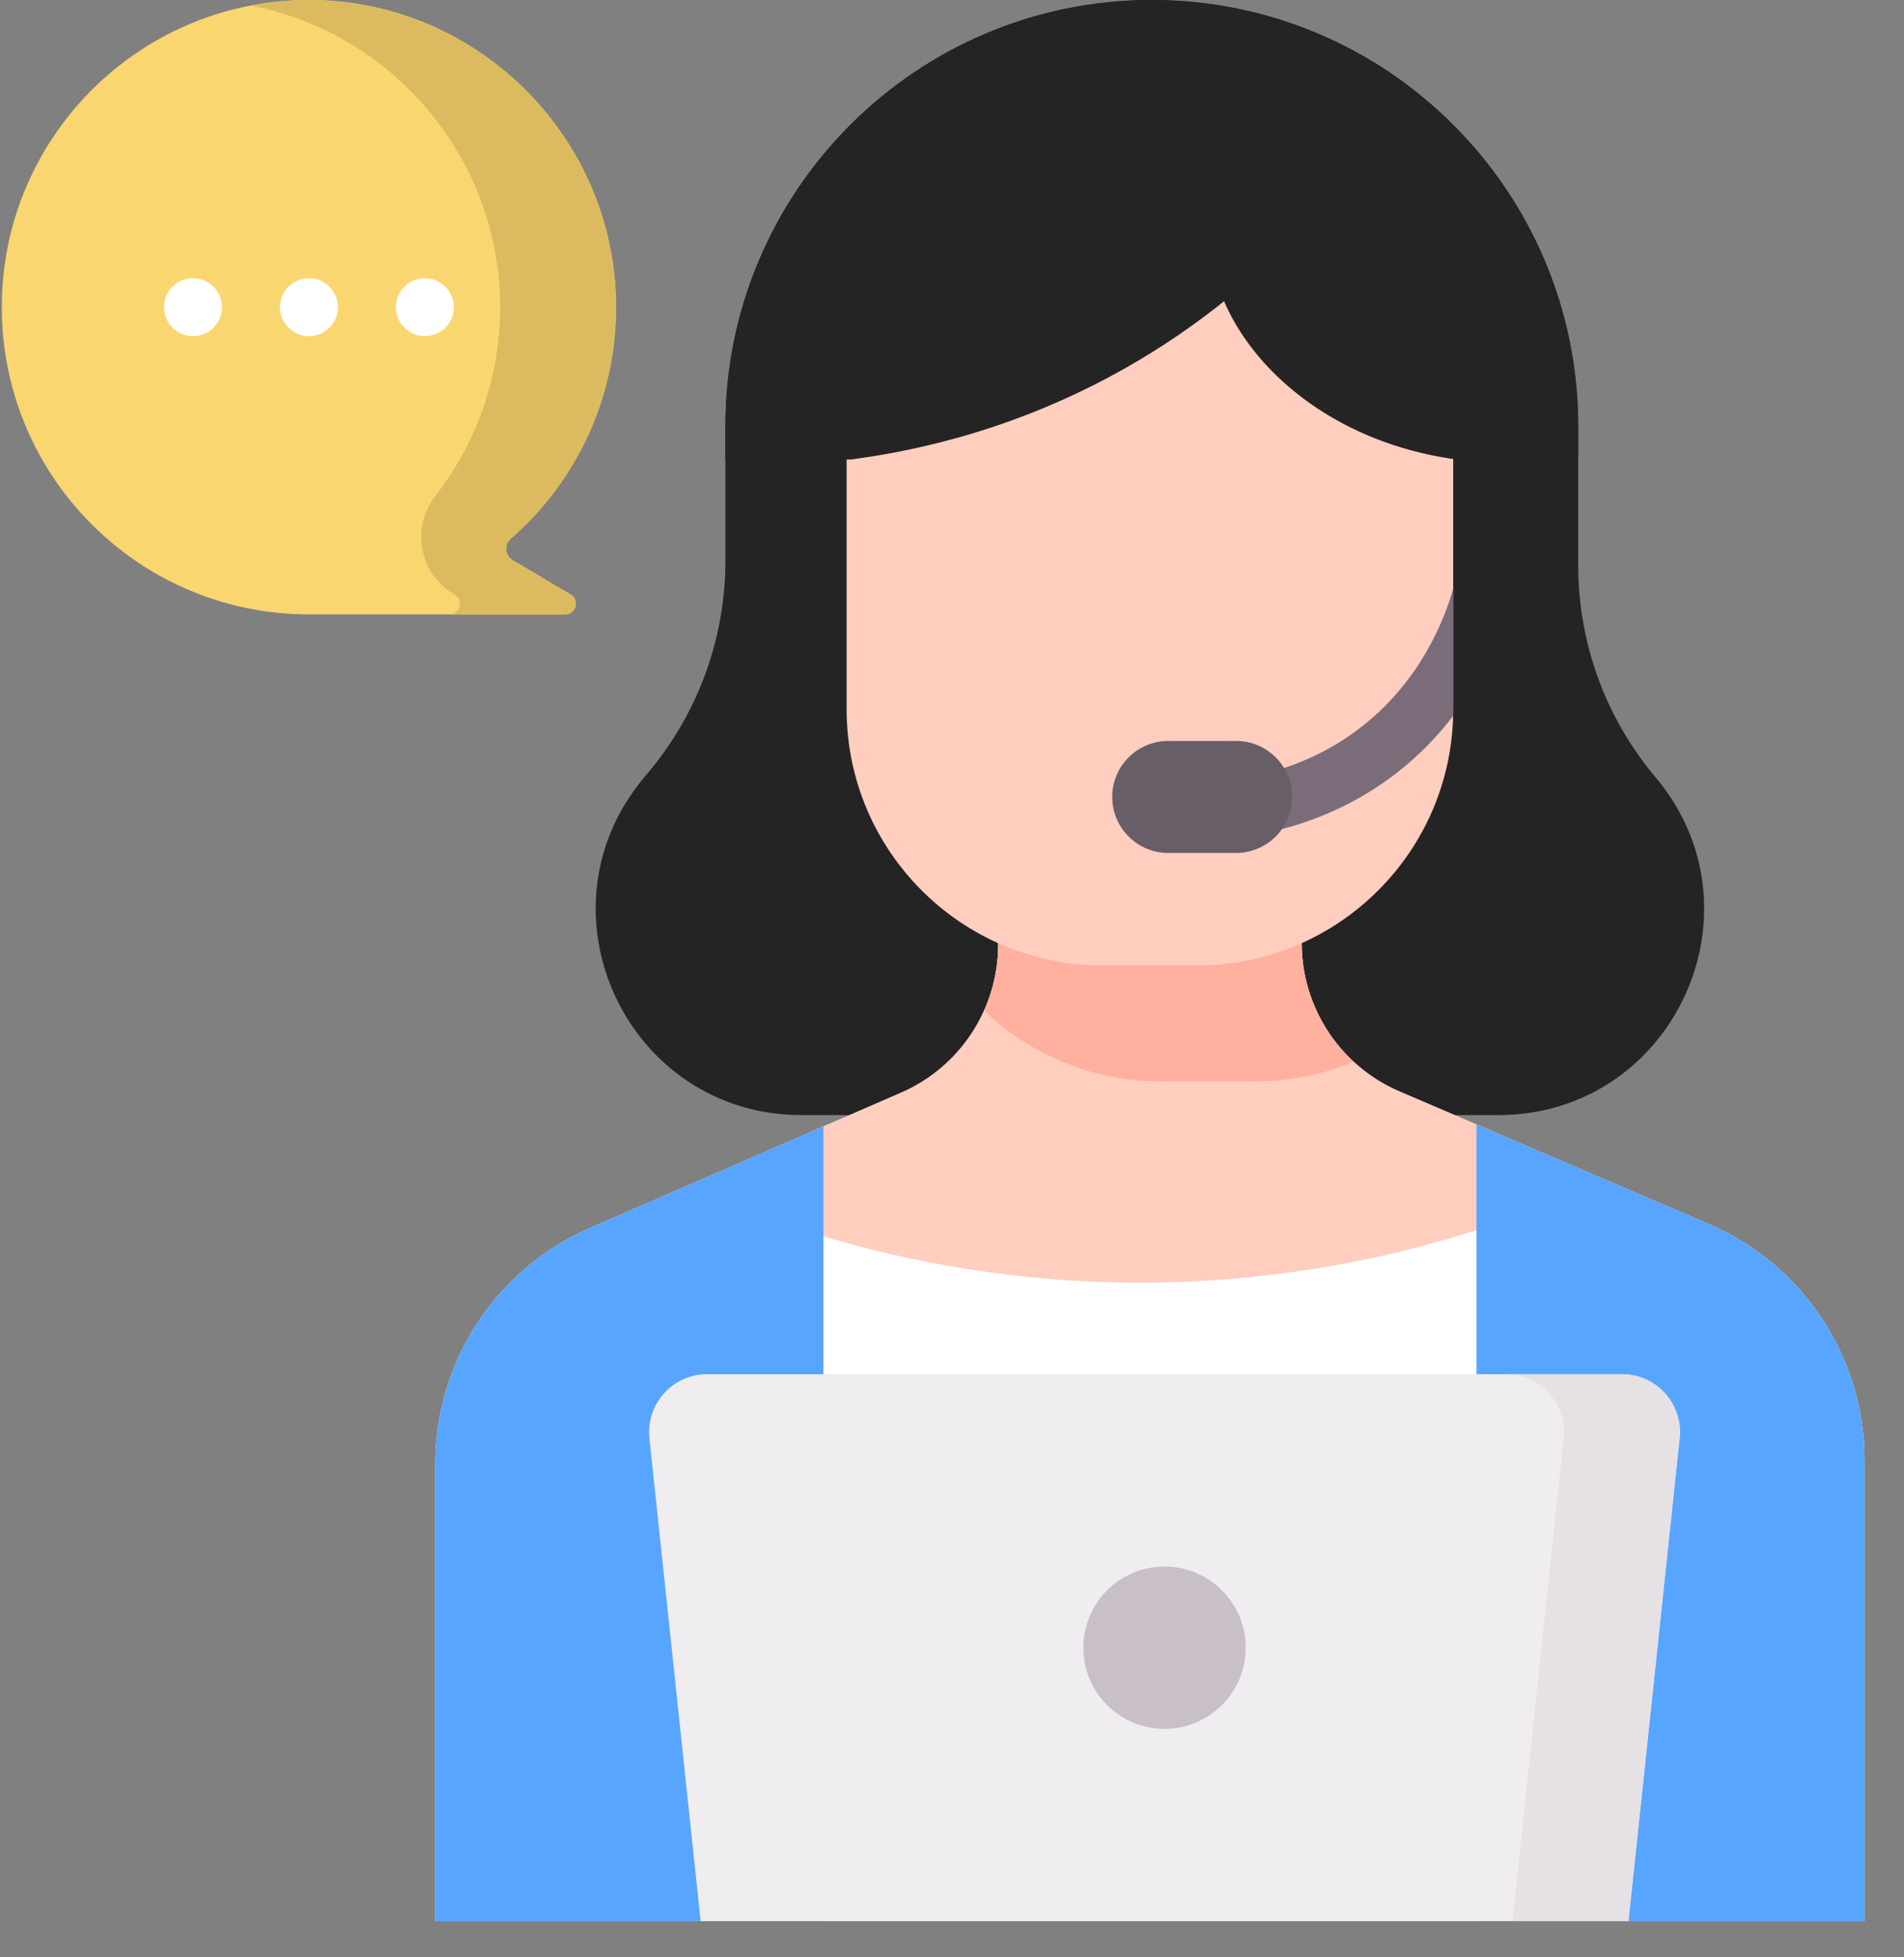
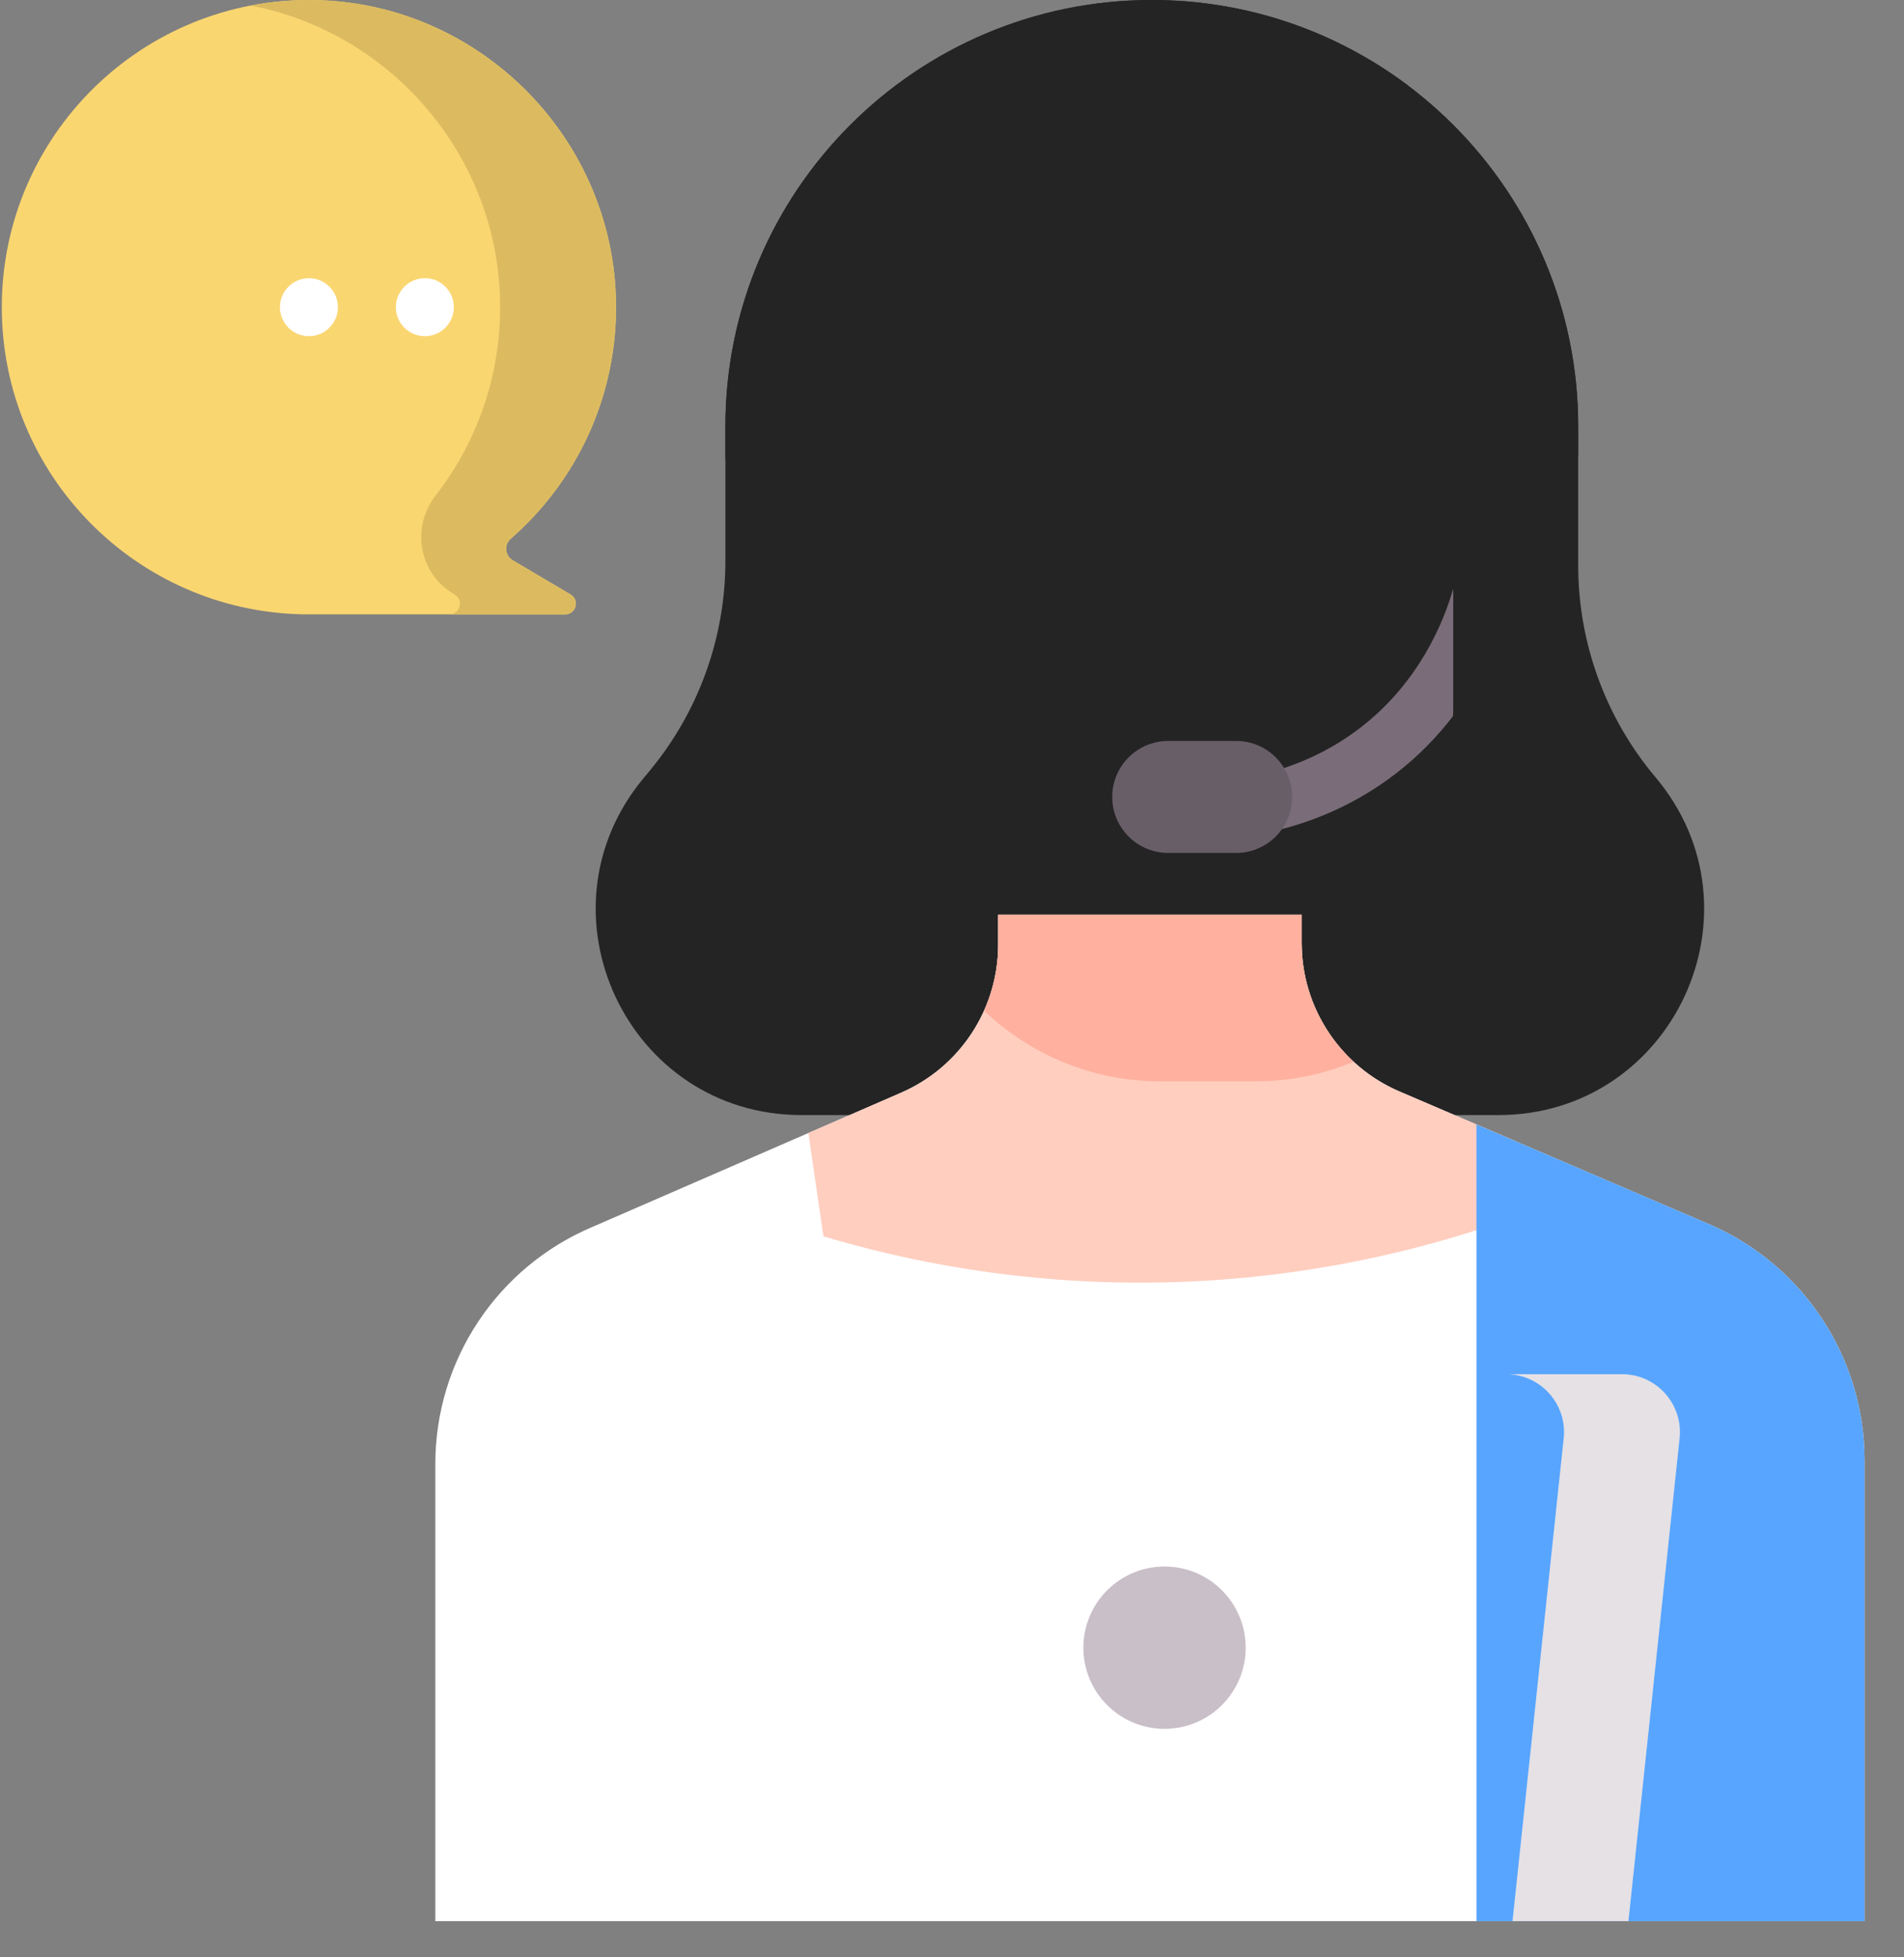
<svg xmlns="http://www.w3.org/2000/svg" width="72px" height="74px" viewBox="0 0 72 74" version="1.1">
  <rect x="0" y="0" width="72" height="74" fill="#808080" stroke="none" />
  <title>94B9D399-2FE0-47C9-8A9A-A04F0BEDEA21</title>
  <g id="Page-1" stroke="none" stroke-width="1" fill="none" fill-rule="evenodd">
    <g id="Logistics" transform="translate(-1126, -10518)" fill-rule="nonzero">
      <g id="Group-24" transform="translate(1038, 10465)">
        <g id="customer-service-(2)" transform="translate(88, 53)">
          <path d="M0.068,11.614 C0.068,5.143 5.361,-0.092 11.853,0.001 C18.143,0.092 23.256,5.25 23.296,11.539 C23.318,15.062 21.772,18.223 19.315,20.367 C19.056,20.593 19.093,21.006 19.39,21.182 L21.578,22.476 C21.932,22.686 21.783,23.228 21.372,23.228 L11.462,23.226 C5.15,23.108 0.068,17.955 0.068,11.614 Z" id="Path" fill="#FAD671" />
          <path d="M21.578,22.476 L19.389,21.182 C19.095,21.007 19.054,20.595 19.312,20.37 C21.797,18.203 23.351,14.996 23.295,11.426 C23.197,5.253 18.201,0.185 12.029,0.005 C11.153,-0.02 10.299,0.051 9.476,0.209 C14.811,1.232 18.876,5.934 18.912,11.539 C18.929,14.253 18.015,16.753 16.47,18.738 C15.537,19.937 15.841,21.676 17.148,22.449 L17.194,22.476 C17.543,22.683 17.401,23.215 17.001,23.227 L21.372,23.228 C21.783,23.228 21.932,22.686 21.578,22.476 L21.578,22.476 Z" id="Path" fill="#DCBB60" />
          <g id="Group" transform="translate(16.368, 0)">
            <g id="Path">
              <path d="M40.29,42.157 L13.943,42.157 C7.362,42.157 3.761,34.488 7.964,29.424 L8.198,29.143 C10.049,26.912 11.063,24.104 11.063,21.205 L11.063,16.124 C11.063,7.219 18.282,0 27.187,0 C36.093,0 43.312,7.219 43.312,16.124 L43.312,21.377 C43.312,24.306 44.346,27.141 46.233,29.382 C50.489,34.435 46.896,42.157 40.29,42.157 L40.29,42.157 Z" fill="#242424" />
              <path d="M54.14,55.214 L54.14,72.632 L0.094,72.632 L0.094,55.345 C0.094,51.431 2.439,47.899 6.045,46.381 L14.77,42.588 L17.708,41.311 C19.937,40.342 21.378,38.143 21.378,35.712 L21.378,34.584 L32.854,34.584 L32.854,35.654 C32.854,38.095 34.309,40.303 36.554,41.265 L48.355,46.323 C51.872,47.881 54.14,51.366 54.14,55.214 Z" fill="#FFFFFF" />
              <path d="M14.769,46.741 C17.747,47.631 22.13,48.58 27.473,48.486 C32.485,48.399 36.6,47.424 39.464,46.509 L40.886,43.122 L36.554,41.265 C34.31,40.303 32.854,38.096 32.854,35.654 L32.854,34.585 L21.379,34.585 L21.379,35.712 C21.379,38.142 19.937,40.341 17.709,41.31 L14.2,42.836 L14.769,46.741 Z" fill="#FFCEBF" />
              <g transform="translate(0, 42.48)" fill="#57A5FF">
                <path d="M48.355,3.843 L39.465,0.033 L39.464,0.033 L39.464,30.152 L54.14,30.152 L54.14,12.734 C54.14,8.887 51.872,5.401 48.355,3.843 L48.355,3.843 Z" />
-                 <path d="M14.77,0.108 L14.77,30.152 L0.094,30.152 L0.094,12.865 C0.094,8.951 2.439,5.419 6.045,3.901 L14.77,0.108 Z" />
              </g>
            </g>
            <g transform="translate(10.944, 0)" id="Path">
              <path d="M20.15,40.883 C21.471,40.883 22.729,40.618 23.875,40.14 C22.645,39.004 21.91,37.389 21.91,35.654 L21.91,34.585 L10.435,34.585 L10.435,35.712 C10.435,36.59 10.246,37.437 9.9,38.208 C11.638,39.864 13.989,40.883 16.579,40.883 L20.15,40.883 L20.15,40.883 Z" fill="#FFB09E" />
-               <path d="M27.642,17.322 L27.642,26.815 C27.642,32.164 23.306,36.499 17.958,36.499 L14.387,36.499 C9.039,36.499 4.703,32.163 4.703,26.815 L4.703,17.322 C4.703,13.843 7.524,11.022 11.003,11.022 L21.342,11.022 C24.821,11.022 27.642,13.843 27.642,17.322 Z" fill="#FFCEBF" />
              <path d="M27.642,22.261 C27.637,22.274 27.632,22.287 27.628,22.301 C27.278,23.509 26.359,25.793 24.139,27.505 C23.106,28.302 21.926,28.878 20.635,29.217 C20.049,29.371 19.699,29.97 19.853,30.556 C19.982,31.048 20.426,31.374 20.912,31.374 C21.004,31.374 21.098,31.362 21.191,31.338 C22.768,30.924 24.21,30.218 25.478,29.241 C26.353,28.566 27.062,27.82 27.635,27.071 C27.638,26.986 27.642,26.901 27.642,26.816 L27.642,22.261 L27.642,22.261 Z" fill="#7A6D79" />
              <path d="M19.433,32.247 L16.864,32.247 C15.695,32.247 14.747,31.299 14.747,30.13 C14.747,28.961 15.695,28.013 16.864,28.013 L19.433,28.013 C20.602,28.013 21.55,28.961 21.55,30.13 C21.549,31.3 20.602,32.247 19.433,32.247 Z" fill="#685E68" />
              <g fill="#242424">
                <path d="M18.461,8.51 C18.707,5.408 21.676,3.35 24.519,2.284 C29.22,5.101 32.368,10.244 32.368,16.124 L32.368,17.233 C32.108,17.287 31.849,17.335 31.593,17.373 C30.028,17.607 28.694,17.506 27.783,17.373 C21.913,16.591 18.164,12.256 18.461,8.51 Z" />
                <path d="M16.243,0 C19.885,0 23.244,1.208 25.943,3.244 C24.597,5.587 21.505,10.219 15.707,13.649 C11.403,16.195 7.344,17.05 4.845,17.373 L0.119,17.373 L0.119,16.124 C0.119,7.219 7.338,0 16.243,0 Z" />
              </g>
            </g>
          </g>
-           <path d="M61.58,72.632 L26.494,72.632 L24.558,54.376 C24.421,53.081 25.436,51.953 26.738,51.953 L61.335,51.953 C62.637,51.953 63.652,53.081 63.515,54.376 L61.58,72.632 Z" id="Path" fill="#EFEDEF" />
          <path d="M61.335,51.953 L56.951,51.953 C58.253,51.953 59.268,53.081 59.131,54.376 L57.196,72.632 L61.58,72.632 L63.515,54.376 C63.652,53.081 62.637,51.953 61.335,51.953 Z" id="Path" fill="#E5E1E5" />
          <circle id="Oval" fill="#C9BFC8" cx="44.037" cy="62.293" r="3.069" />
          <g id="Group" transform="translate(6.144, 10.512)" fill="#FFFFFF">
-             <circle id="Oval" cx="1.154" cy="1.102" r="1.096" />
            <circle id="Oval" cx="5.538" cy="1.102" r="1.096" />
            <circle id="Oval" cx="9.922" cy="1.102" r="1.096" />
          </g>
        </g>
      </g>
    </g>
  </g>
</svg>